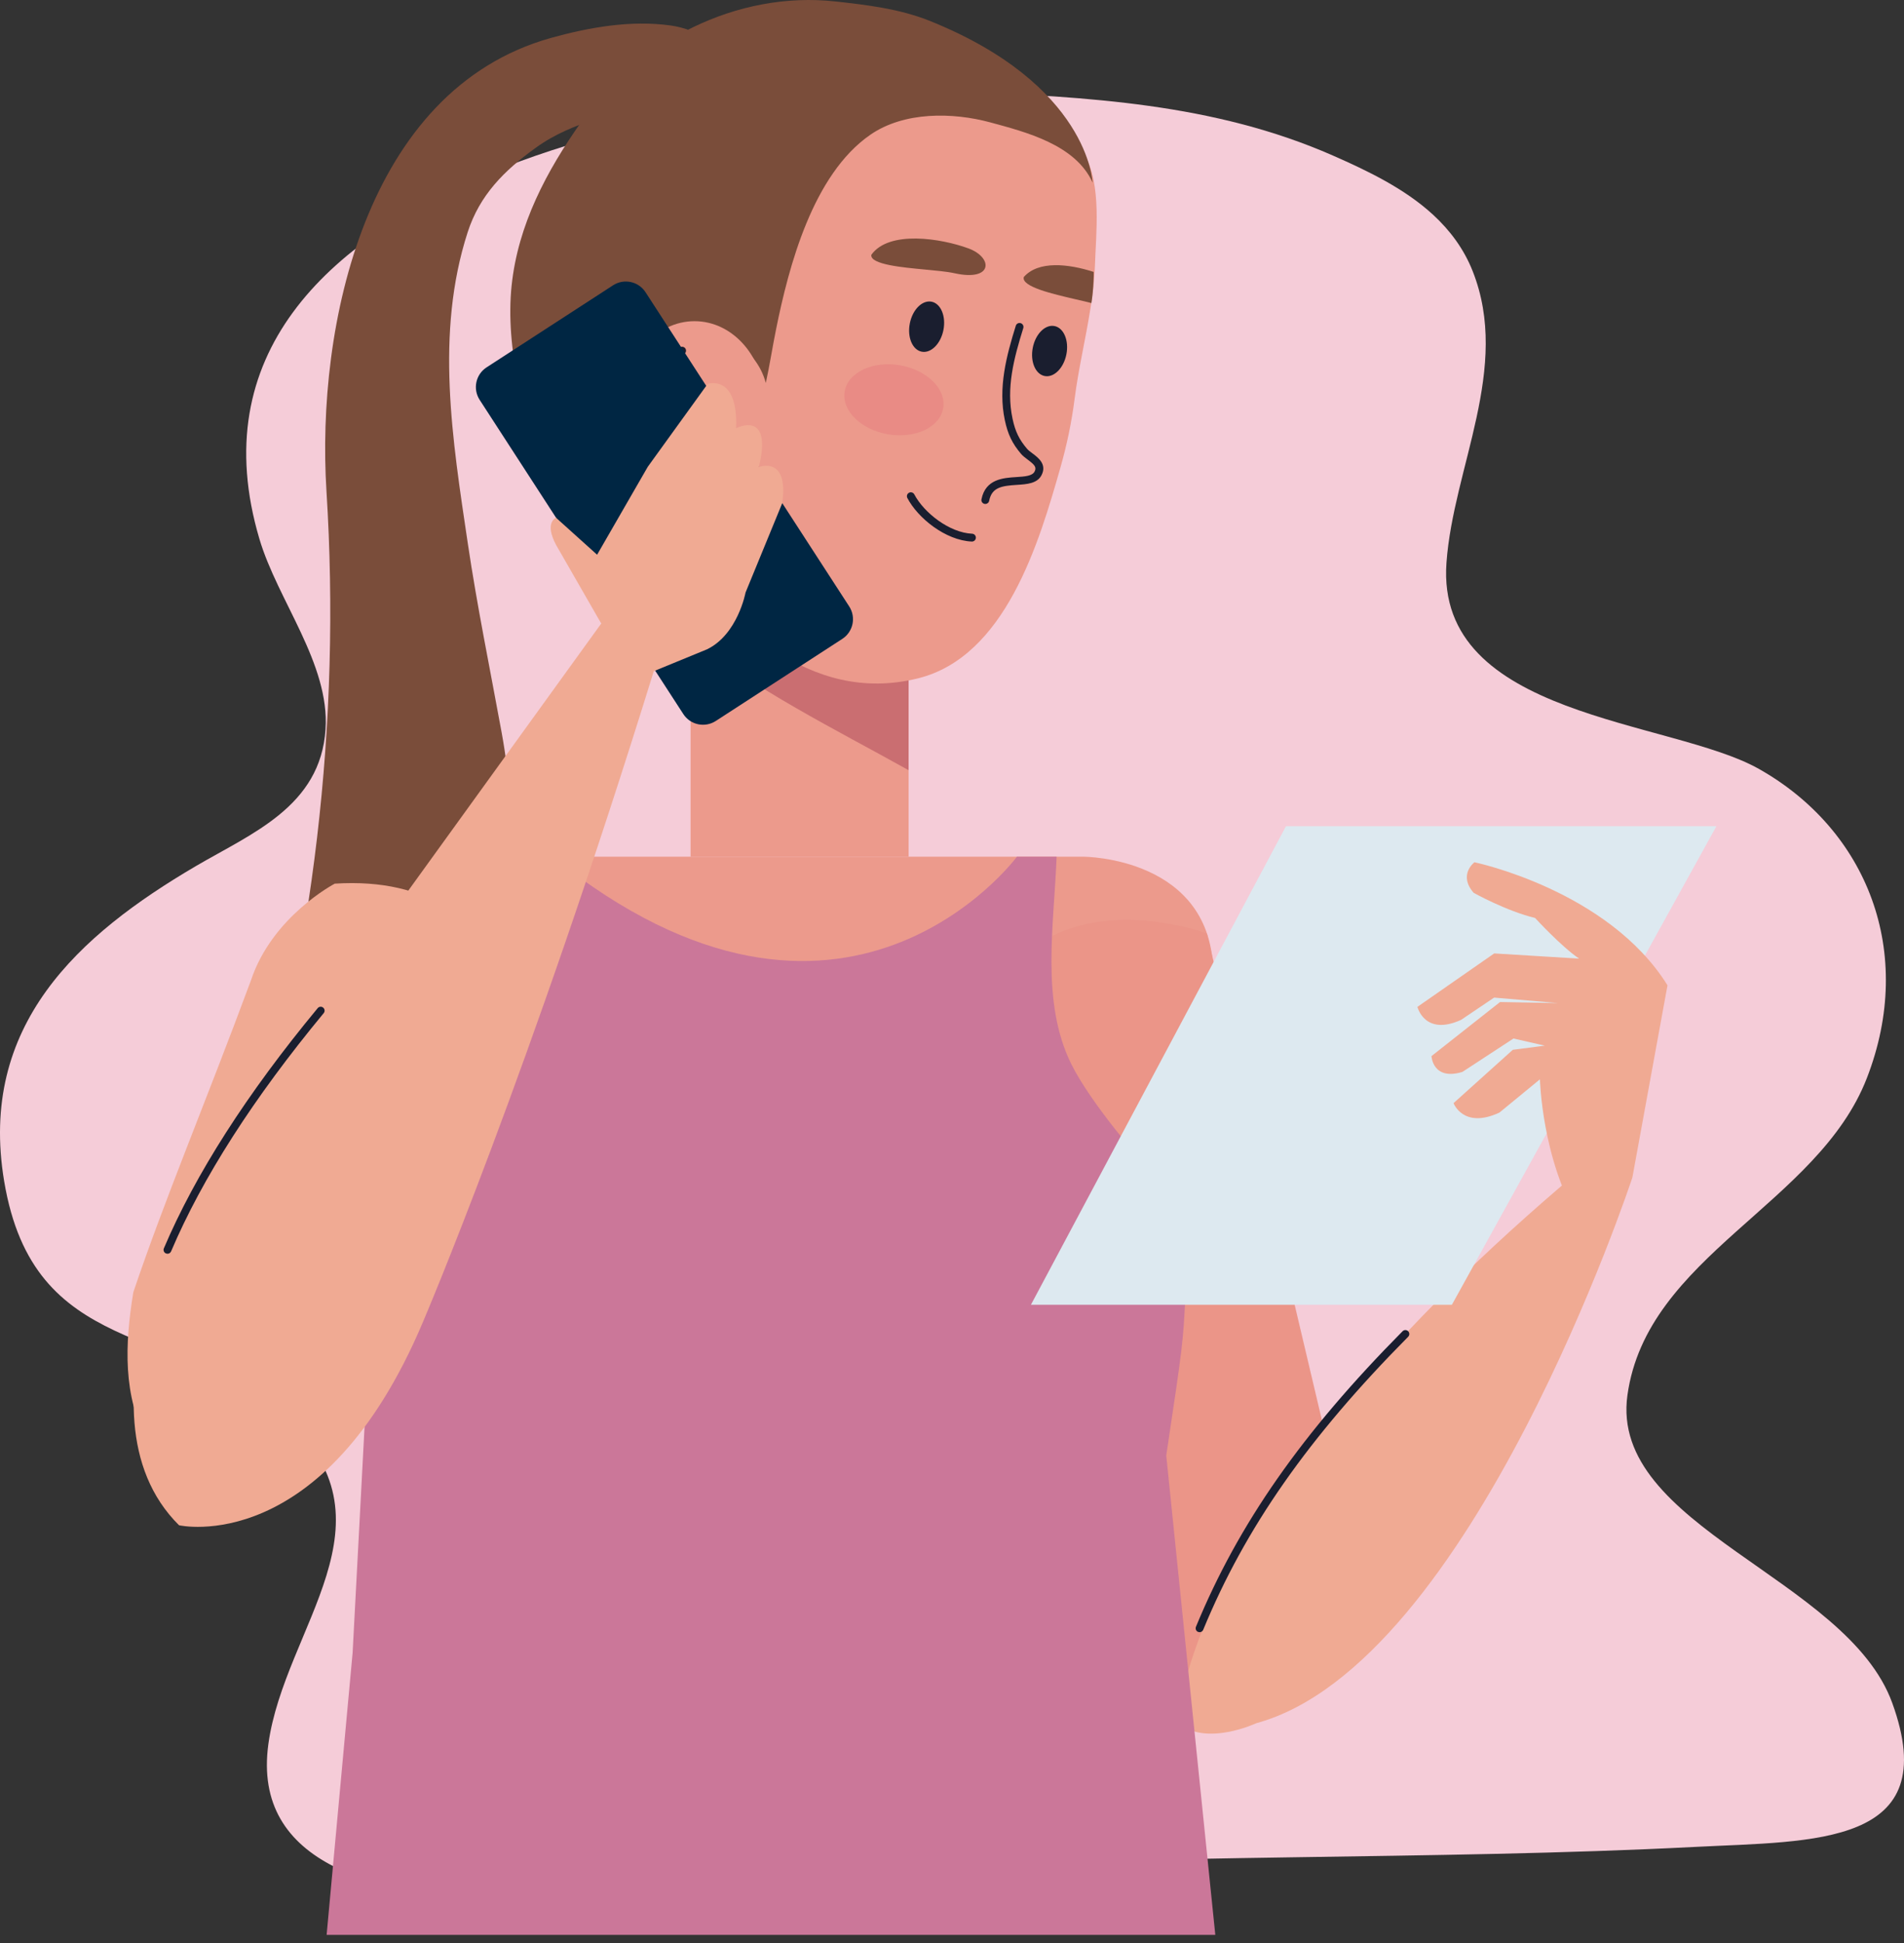
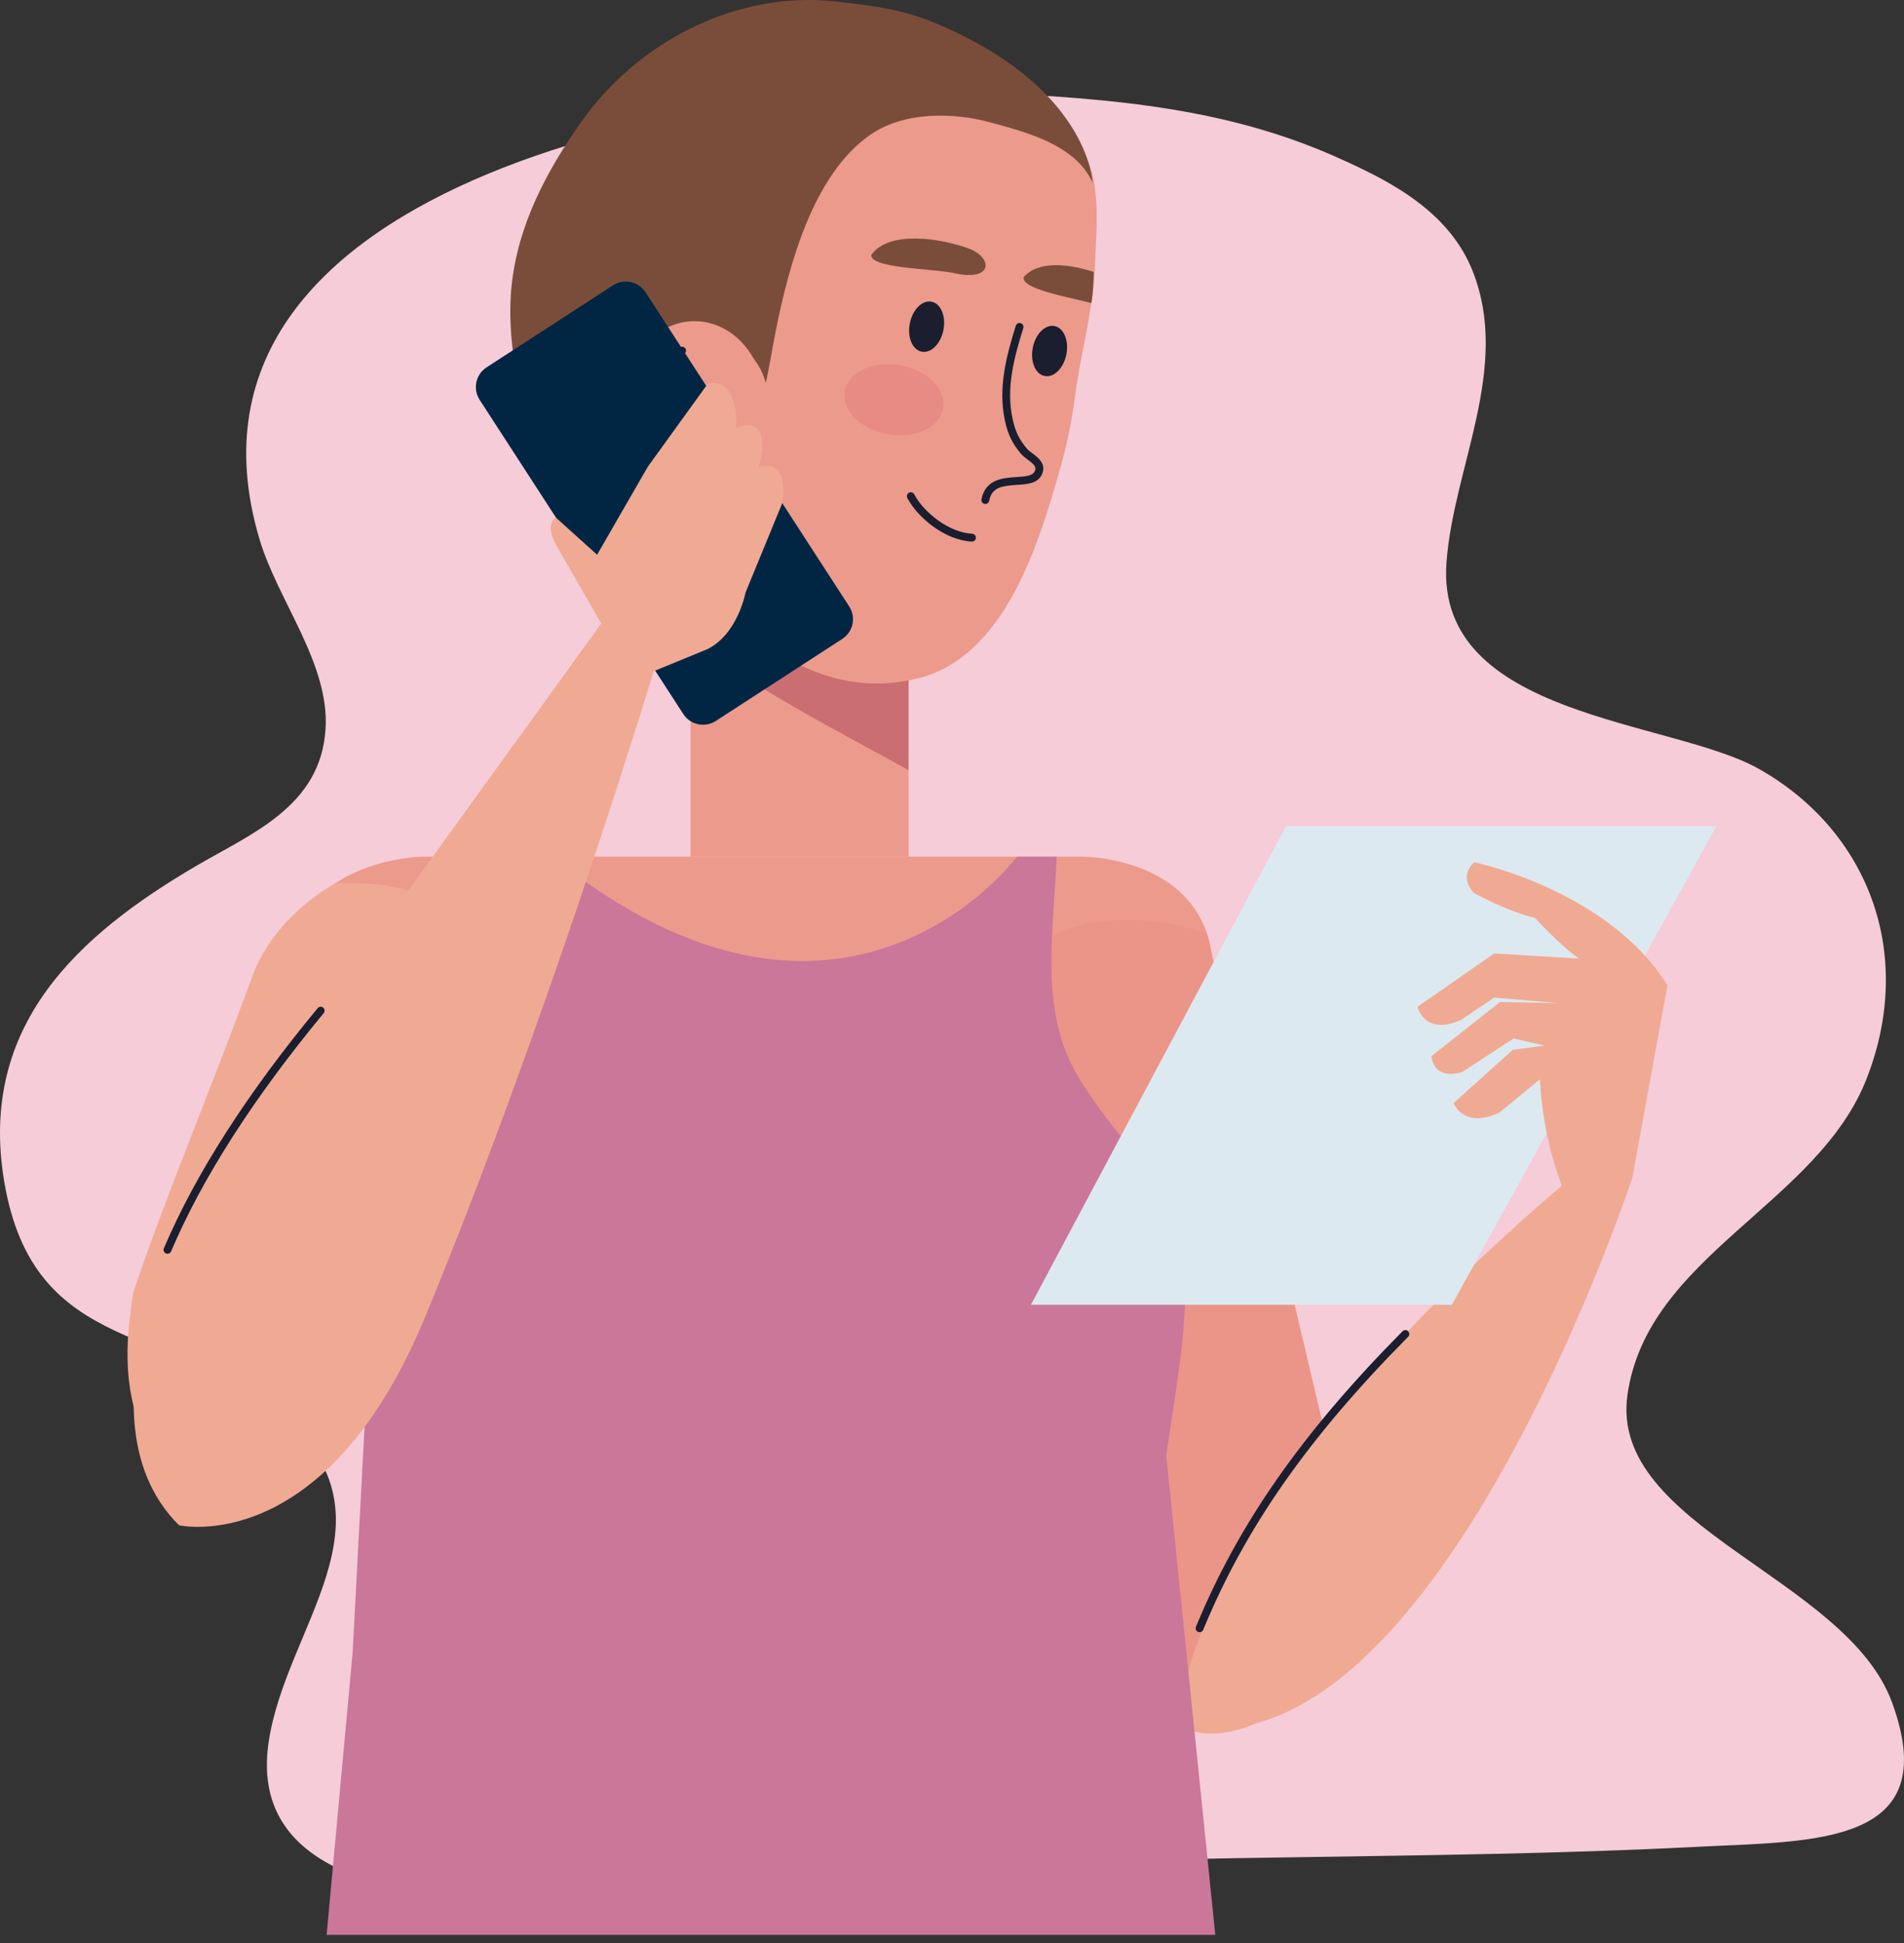
<svg xmlns="http://www.w3.org/2000/svg" width="200px" height="204px" viewBox="0 0 200 204" version="1.1">
  <rect x="0" y="0" width="200" height="204" fill="#333333" stroke="none" />
  <title>Group</title>
  <g id="Page-1" stroke="none" stroke-width="1" fill="none" fill-rule="evenodd">
    <g id="604918a77978b44436bc86e4" transform="translate(-2833, -205)">
      <g id="Group" transform="translate(2833, 205)">
        <path d="M150.536,22.549 C152.29,24.165 153.753,26.095 154.692,28.466 C158.724,38.654 152.662,49.057 151.94,59.084 C150.765,75.389 175.543,75.531 184.76,80.73 C196.122,87.136 201.234,99.956 196.1,113.19 C190.945,126.475 172.988,131.824 170.948,146.487 C169.024,160.325 193.981,165.62 198.762,178.788 C204.245,193.89 190.465,193.275 178.083,193.91 C150.522,195.332 121.158,194.562 93.452,196.411 C80.412,197.283 24.723,208.392 28.19,183.113 C29.874,170.842 42.252,159.614 29.764,148.757 C18.44,138.912 3.558,142.692 0.436,124.013 C-2.301,107.635 8.262,98.156 20.557,90.944 C26.405,87.512 33.67,84.687 34.195,76.564 C34.64,69.668 29.171,63.069 27.249,56.585 C15.796,17.954 78.437,8.573 100.758,9.59 C114.141,10.203 127.468,10.81 140.044,16.346 C143.624,17.923 147.514,19.77 150.536,22.549" id="Fill-3" fill="#F5CCD8" />
        <path d="M30.134,102.722 C30.134,90.215 44.239,89.948 44.239,89.948 L113.821,89.948 C113.821,89.948 127.439,89.958 127.439,102.309 L122.495,128.675 L33.04,128.675 L30.134,102.722" id="Fill-7" fill="#EC9A8C" />
        <path d="M101.688,127.884 L123.784,180.921 L143.862,170.284 L126.781,98.013 C126.781,98.013 96.811,86.656 101.688,127.884" id="Fill-8" fill="#EB9588" />
        <path d="M171.469,123.624 C171.469,123.624 154.629,174.741 131.971,180.921 C131.971,180.921 126.722,183.393 123.784,180.921 C123.784,180.921 123.784,158.929 164.066,124.472 L171.469,123.624" id="Fill-9" fill="#F0AA93" />
-         <path d="M57.853,3.989 C38.369,9.442 33.199,34.249 34.293,51.576 C35.826,75.848 32.933,100.317 25.853,123.595 C24.914,126.68 23.013,130.242 22.791,133.378 C24.614,133.192 25.984,131.228 27.701,130.325 C30.897,128.641 34.283,127.463 37.099,125.121 C43.546,119.751 48.301,111.95 50.84,104.027 C53.767,94.89 54.424,86.365 52.693,76.904 C51.47,70.218 50.12,63.663 49.131,57.001 C47.532,46.224 45.688,35.009 49.124,24.385 C50.391,20.466 52.973,17.902 56.249,15.534 C60.341,12.571 64.754,12.2 69.173,10.179 C70.622,9.515 72.251,8.776 73.512,7.839 C77.29,5.027 73.191,3.061 70.458,2.677 C66.272,2.093 61.886,2.863 57.853,3.989" id="Fill-10" fill="#7A4D3A" />
        <polygon id="Fill-11" fill="#EC9A8C" points="72.54 89.948 95.441 89.948 95.441 60.075 72.54 60.075" />
        <path d="M72.54,66.903 L72.54,60.075 L95.441,60.075 L95.441,80.865 C87.873,76.637 79.05,72.309 72.54,66.903" id="Fill-12" fill="#CA6E71" />
        <path d="M69.808,57.302 C76.632,65.224 84.931,74.055 96.418,71.225 C105.621,68.947 109.15,56.959 111.386,49.101 C112.062,46.738 112.564,44.33 112.875,41.91 C113.283,38.703 114.056,35.515 114.547,32.355 L114.58,32.145 C114.74,31.164 114.857,30.184 114.933,29.211 C114.972,28.759 114.995,28.305 115.015,27.862 C115.113,24.611 115.748,19.355 113.907,16.226 C110.333,10.166 99.448,6.936 92.256,6.399 C82.274,5.655 70.637,10.327 66.002,18.81 C60.066,29.673 61.154,47.257 69.808,57.302" id="Fill-13" fill="#EC9A8C" />
        <path d="M103.501,52.912 C103.694,52.912 103.865,52.777 103.904,52.58 C104.182,51.176 105.188,51.013 106.811,50.909 C107.858,50.842 108.939,50.774 109.399,49.9 C110,48.761 109.064,48.058 108.444,47.594 C108.221,47.428 108.011,47.272 107.882,47.119 C107.045,46.133 106.645,45.306 106.357,43.951 C105.671,40.732 106.501,37.616 107.489,34.446 C107.556,34.228 107.434,33.997 107.218,33.93 C107.001,33.862 106.769,33.982 106.702,34.2 C105.721,37.349 104.824,40.709 105.551,44.123 C105.867,45.607 106.329,46.564 107.255,47.656 C107.444,47.877 107.701,48.069 107.95,48.255 C108.707,48.821 108.906,49.067 108.671,49.516 C108.425,49.983 107.653,50.03 106.758,50.089 C105.389,50.175 103.516,50.294 103.096,52.424 C103.052,52.645 103.196,52.863 103.42,52.904 L103.501,52.912" id="Fill-14" fill="#1A1E2F" />
        <path d="M95.57,33.953 C95.283,35.401 95.841,36.732 96.815,36.924 C97.791,37.116 98.812,36.099 99.099,34.651 C99.385,33.203 98.829,31.87 97.853,31.675 C96.879,31.486 95.855,32.503 95.57,33.953" id="Fill-15" fill="#1A1E2F" />
        <path d="M108.486,36.506 C108.2,37.956 108.757,39.287 109.732,39.479 C110.706,39.671 111.728,38.654 112.015,37.206 C112.301,35.756 111.743,34.428 110.769,34.233 C109.793,34.041 108.772,35.058 108.486,36.506" id="Fill-16" fill="#1A1E2F" />
        <path d="M101.719,26.077 C104.336,27.034 104.317,29.574 100.299,28.695 C99.418,28.5 98.257,28.409 97.052,28.29 C94.938,28.087 91.356,27.781 91.529,26.749 C93.394,24.147 98.869,25.031 101.719,26.077" id="Fill-17" fill="#7A4D3A" />
        <path d="M107.542,29.086 C107.253,30.119 110.744,30.894 112.798,31.38 C113.45,31.533 114.068,31.67 114.645,31.818 C114.759,31.073 114.83,30.324 114.86,29.582 C114.878,29.239 114.88,28.892 114.88,28.549 C112.227,27.691 109.07,27.346 107.542,29.086" id="Fill-18" fill="#7A4D3A" />
        <path d="M102.096,56.858 C102.316,56.858 102.498,56.687 102.507,56.464 C102.517,56.238 102.341,56.046 102.114,56.036 C99.718,55.932 97.04,53.815 96.042,51.908 C95.934,51.706 95.683,51.628 95.486,51.734 C95.283,51.838 95.206,52.087 95.311,52.289 C96.412,54.393 99.312,56.736 102.078,56.858 L102.096,56.858" id="Fill-19" fill="#1A1E2F" />
        <path d="M58.03,89.948 L55.733,89.948 C56.009,98.483 57.448,107.558 53.01,115.281 C50.196,120.174 44.873,122.711 39.607,124.944 L41.197,128.675 L119.141,127.655 L122.506,124.664 C119.493,121.673 114.442,115.574 112.533,111.724 C109.287,105.176 110.731,97.059 110.988,89.948 L106.82,89.948 C106.82,89.948 88.634,114.591 58.03,89.948" id="Fill-20" fill="#CB7799" />
        <path d="M122.506,152.822 L127.658,203.149 L34.309,203.149 L37.04,173.519 L39.607,124.944 L122.506,124.664 C123.532,127.881 124.707,132.289 124.535,135.742 C124.274,141.019 124.274,141.019 122.506,152.822" id="Fill-21" fill="#CB7799" />
        <path d="M88.727,41.098 C88.389,43.103 90.431,45.119 93.287,45.601 C96.146,46.084 98.738,44.852 99.076,42.849 C99.415,40.849 97.372,38.833 94.516,38.35 C91.657,37.865 89.066,39.098 88.727,41.098" id="Fill-22" fill="#E98B85" />
        <path d="M30.778,153.787 C25.733,157.248 18.877,157.505 15.515,151.37 C12.902,146.604 13.103,141.156 14.006,135.669 C17.388,125.666 21.496,116.043 26.366,102.917 C28.603,96.192 35.167,92.776 35.167,92.776 C55.457,91.502 54.577,111.872 54.577,111.872 L38.046,146.018 C36.068,149.014 33.661,151.808 30.778,153.787" id="Fill-23" fill="#F0AA93" />
        <path d="M66.47,60.674 C63.871,57.252 60.677,53.903 58.396,50.276 C54.92,44.745 53.061,36.405 53.744,29.958 C54.419,23.581 57.416,17.949 61.068,12.786 C67.03,4.35 77.386,-0.994 87.783,0.155 C91.089,0.521 94.404,0.918 97.524,2.137 C114.417,8.867 114.765,19.166 114.765,19.166 C112.976,15.181 107.713,13.853 104.047,12.857 C100.086,11.78 94.97,11.692 91.413,14.154 C85.37,18.336 82.852,27.981 81.525,34.547 C81.137,36.464 80.844,38.374 80.442,40.208 C79.429,36.381 75.244,34.039 71.371,34.272 C66.163,34.589 65.932,40.48 66.428,44.434 C66.914,48.323 71.166,52.829 72.54,56.448 C74.321,61.136 73.658,65.253 72.786,70.011 L66.47,60.674" id="Fill-24" fill="#7A4D3A" />
        <path d="M65.568,42.294 C65.568,47.026 68.876,50.863 72.954,50.863 C77.032,50.863 80.337,47.026 80.337,42.294 C80.337,37.559 77.032,33.722 72.954,33.722 C68.876,33.722 65.568,37.559 65.568,42.294" id="Fill-25" fill="#EC9A8C" />
        <path d="M72.786,43.023 L73.078,42.901 C73.239,42.737 73.237,42.478 73.075,42.317 C72.349,41.593 69.937,41.147 68.605,41.334 C68.378,41.362 68.219,41.57 68.251,41.796 C68.281,42.024 68.494,42.18 68.715,42.148 C69.975,41.972 72.041,42.449 72.495,42.903 L72.786,43.023" id="Fill-26" fill="#1A1E2F" />
        <path d="M69.694,47.002 L69.93,46.924 C70.116,46.797 70.162,46.54 70.032,46.354 C68.916,44.753 68.561,42.73 69.057,40.81 C69.482,39.162 70.493,37.842 71.83,37.186 C72.034,37.084 72.119,36.838 72.019,36.633 C71.918,36.431 71.671,36.35 71.466,36.446 C69.914,37.209 68.744,38.724 68.259,40.602 C67.702,42.758 68.101,45.025 69.356,46.826 C69.435,46.94 69.564,47.002 69.694,47.002" id="Fill-27" fill="#1A1E2F" />
        <path d="M71.403,48.473 C71.403,49.329 72.097,50.025 72.953,50.025 C73.81,50.025 74.504,49.329 74.504,48.473 C74.504,47.617 73.81,46.922 72.953,46.922 C72.097,46.922 71.403,47.617 71.403,48.473" id="Fill-28" fill="#FFFFFE" />
        <path d="M71.777,74.971 C72.518,76.113 74.044,76.437 75.187,75.697 L88.475,67.079 C89.618,66.34 89.943,64.812 89.202,63.67 L67.808,30.682 C67.068,29.538 65.541,29.216 64.399,29.953 L51.111,38.571 C49.968,39.313 49.644,40.838 50.384,41.982 L71.777,74.971" id="Fill-29" fill="#002643" />
        <path d="M63.154,65.466 C63.154,65.466 66.691,64.895 68.673,70.47 C55.613,112.676 44.443,138.761 44.443,138.761 C33.966,163.633 18.807,160.141 18.807,160.141 C6.793,148.236 21.286,123.396 21.286,123.396 C21.286,123.396 21.286,123.396 42.219,94.431 L63.154,65.466" id="Fill-30" fill="#F0AA93" />
        <path d="M82.17,52.826 L78.314,62.21 C78.314,62.21 77.496,66.607 74.273,68.171 L68.673,70.47 L63.154,65.466 L62.721,58.241 L68.047,49.005 L74.33,40.309 C74.33,40.309 77.551,39.225 77.319,44.966 C77.319,44.966 81.193,42.927 79.714,49.039 C79.714,49.039 82.878,47.796 82.17,52.826" id="Fill-31" fill="#F0AA93" />
        <path d="M64.757,60.075 L58.415,54.365 C58.415,54.365 57.133,54.832 58.415,57.221 L63.154,65.466 L64.757,60.075" id="Fill-32" fill="#F0AA93" />
        <path d="M17.592,131.635 C17.752,131.635 17.904,131.542 17.971,131.386 C21.237,123.697 26.63,115.281 34.002,106.372 C34.147,106.201 34.123,105.939 33.948,105.794 C33.774,105.648 33.514,105.672 33.368,105.851 C25.944,114.816 20.51,123.302 17.214,131.064 C17.123,131.272 17.222,131.513 17.431,131.601 L17.592,131.635" id="Fill-33" fill="#1A1E2F" />
        <polyline id="Fill-34" fill="#DDE9F0" points="108.29 136.992 152.509 136.992 180.296 86.746 135.082 86.746 108.29 136.992" />
        <path d="M165.824,128.094 L171.469,123.624 L175.157,103.448 C168.921,93.445 154.88,90.531 154.88,90.531 C154.88,90.531 153.133,91.836 154.8,93.743 C154.8,93.743 158.265,95.668 161.248,96.379 C161.248,96.379 163.952,99.339 165.872,100.649 L156.953,100.102 L148.888,105.713 C148.888,105.713 149.643,108.816 153.472,107.08 L156.944,104.74 L163.648,105.314 L157.567,105.205 L150.366,110.883 C150.366,110.883 150.483,113.488 153.613,112.544 L158.978,109.036 L162.268,109.784 L158.907,110.222 L152.683,115.82 C152.683,115.82 153.707,118.573 157.501,116.814 L161.757,113.32 C161.757,113.32 161.958,121.652 165.824,128.094" id="Fill-35" fill="#F0AA93" />
        <path d="M126.006,171.369 C126.168,171.369 126.322,171.273 126.387,171.115 C130.798,160.411 137.437,150.923 147.917,140.349 C148.077,140.188 148.076,139.926 147.914,139.765 C147.754,139.605 147.492,139.607 147.331,139.768 C136.772,150.423 130.077,159.993 125.625,170.801 C125.539,171.011 125.638,171.252 125.85,171.338 L126.006,171.369" id="Fill-36" fill="#1A1E2F" />
      </g>
    </g>
  </g>
</svg>